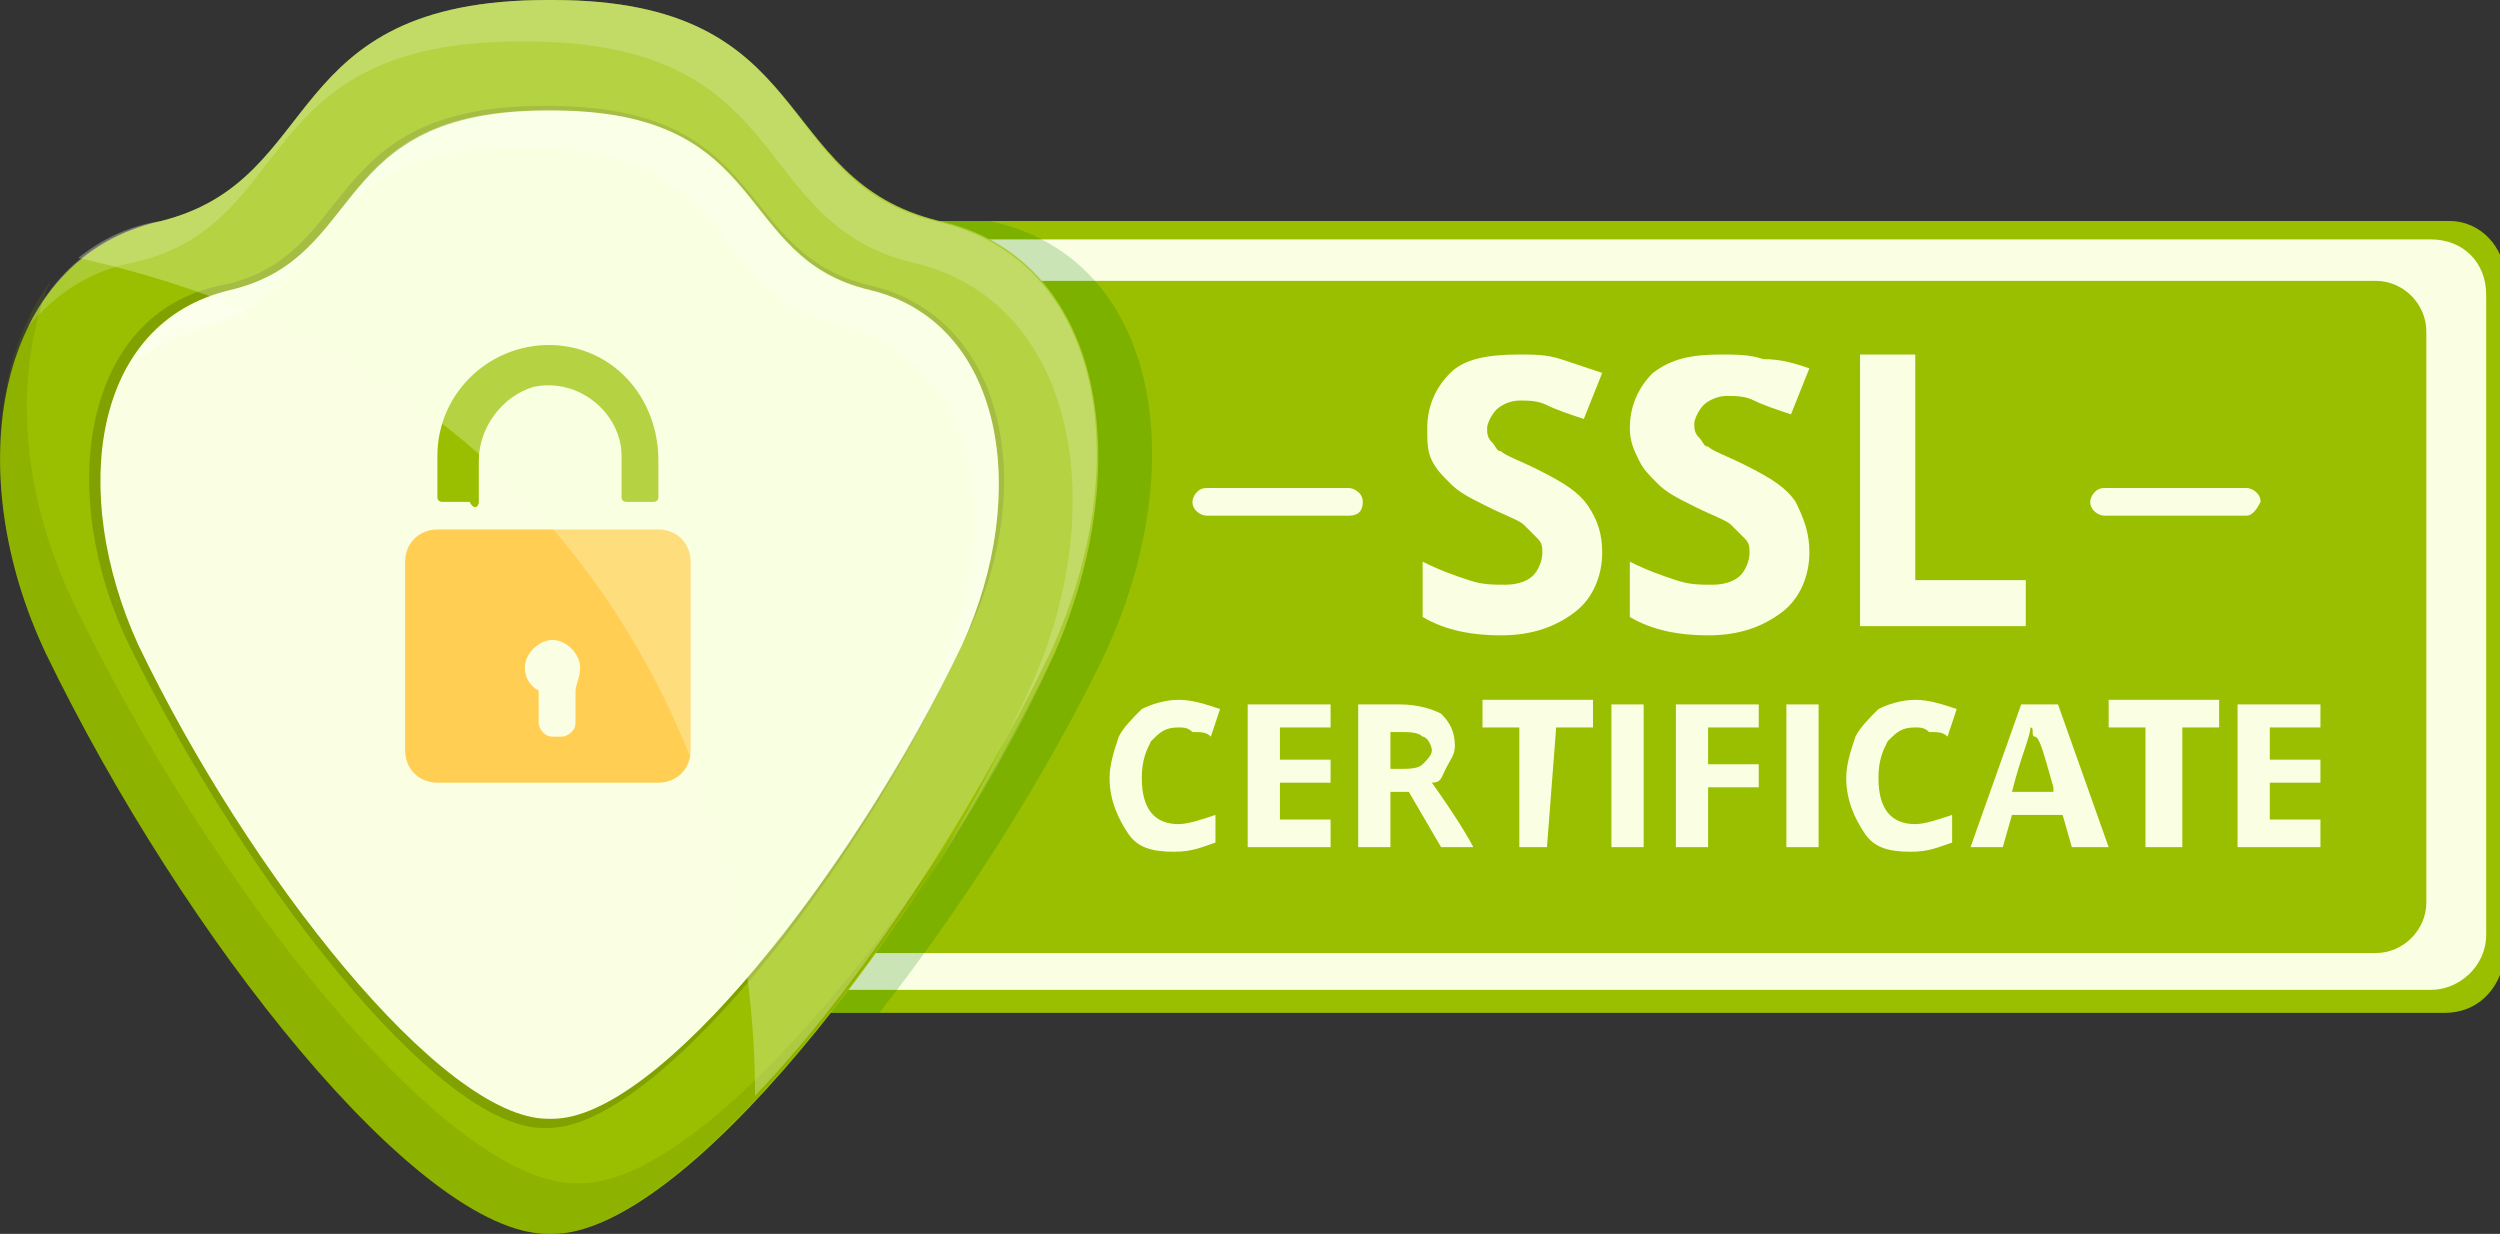
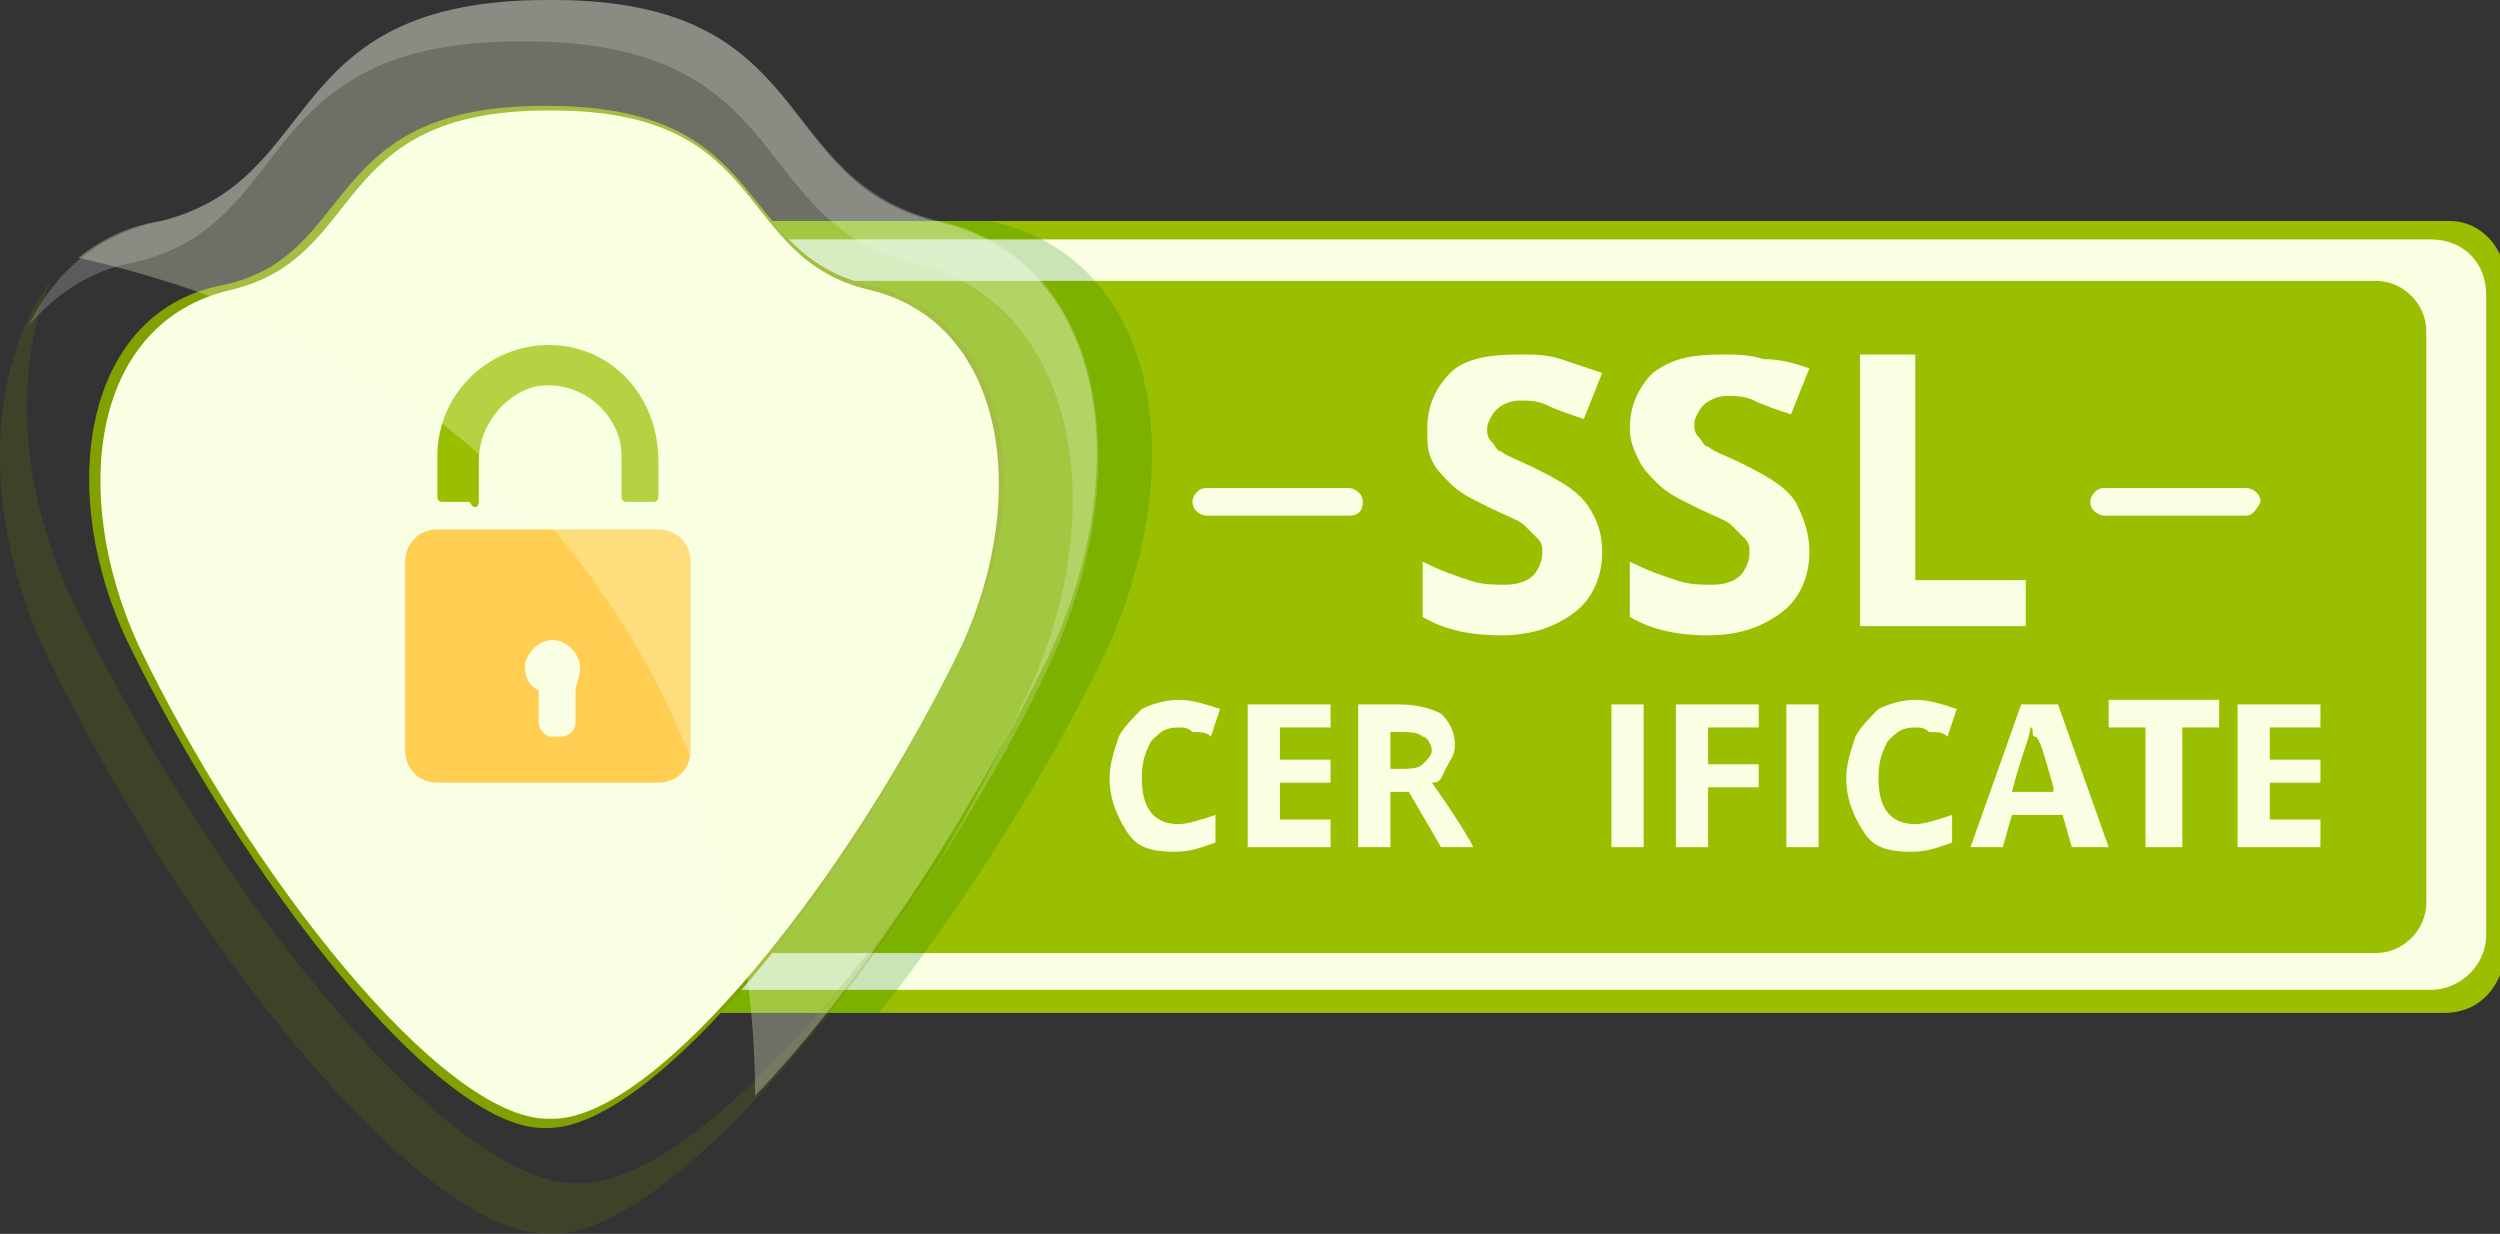
<svg xmlns="http://www.w3.org/2000/svg" version="1.1" id="Layer_4" x="0px" y="0px" viewBox="0 0 54.3 26.8" style="enable-background:new 0 0 54.3 26.8;" xml:space="preserve">
  <rect x="0" y="0" width="54.3" height="26.8" fill="#333333" stroke="none" />
  <style type="text/css">
	.st0{fill:#99BF00;}
	.st1{fill:#FAFFE3;}
	.st2{opacity:0.2;fill:#127800;enable-background:new    ;}
	.st3{opacity:0.2;fill:#F7FBFF;enable-background:new    ;}
	.st4{opacity:0.2;fill:#668000;enable-background:new    ;}
	.st5{fill:#81A100;}
	.st6{opacity:0.3;fill:#FFFFFF;enable-background:new    ;}
	.st7{fill:#FFCE52;}
	.st8{opacity:0.3;fill:#F8FFDE;enable-background:new    ;}
</style>
  <g>
    <path class="st0" d="M53.1,22H14c-0.7,0-1.2-0.6-1.2-1.2V6c0-0.7,0.6-1.2,1.2-1.2h39.2c0.7,0,1.2,0.6,1.2,1.2v14.8   C54.3,21.5,53.8,22,53.1,22z" />
    <path class="st1" d="M52.8,21.5H14.3c-0.7,0-1.2-0.5-1.2-1.2V6.4c0-0.7,0.5-1.2,1.2-1.2h38.5c0.7,0,1.2,0.5,1.2,1.2v13.9   C54,21,53.4,21.5,52.8,21.5z" />
    <path class="st0" d="M51.6,20.7H15c-0.6,0-1.1-0.5-1.1-1.1V7.2c0-0.6,0.5-1.1,1.1-1.1h36.6c0.6,0,1.1,0.5,1.1,1.1v12.4   C52.7,20.2,52.2,20.7,51.6,20.7z" />
    <g>
      <path class="st2" d="M12.7,6v14.8c0,0.7,0.6,1.2,1.2,1.2h5.2c1.8-2.3,3.6-5.1,4.9-7.8c1.9-4.1,1.2-8.6-2.5-9.4c0,0,0,0,0,0H14    C13.3,4.8,12.7,5.3,12.7,6z" />
-       <path class="st0" d="M20.4,4.8C16.7,3.9,17.8,0,12,0h-0.1C6,0,7.1,3.9,3.5,4.8c-3.6,0.8-4.4,5.4-2.5,9.4c3,6.2,8.1,12.6,10.9,12.6    c0,0,0.1,0,0.1,0c2.8,0,7.9-6.4,10.9-12.6C24.7,10.1,24,5.6,20.4,4.8z" />
      <path class="st3" d="M20.4,4.8C16.7,3.9,17.8,0,12,0h-0.1C6,0,7.1,3.9,3.5,4.8C2.1,5.1,1.2,5.9,0.6,7.1c0.6-0.7,1.3-1.2,2.3-1.4    c3.6-0.8,2.5-4.8,8.4-4.8h0.1c5.9,0,4.8,3.9,8.4,4.8c3.6,0.8,4.4,5.4,2.5,9.4c-0.7,1.5-1.5,3-2.4,4.4c1.1-1.7,2.2-3.5,3-5.3    C24.7,10.1,24,5.6,20.4,4.8z" />
      <path class="st4" d="M12.6,25.7c0,0-0.1,0-0.1,0c-2.8,0-7.9-6.4-10.9-12.6c-1.2-2.5-1.3-5.1-0.5-7C-0.3,8-0.4,11.2,1,14.2    c3,6.2,8.1,12.6,10.9,12.6c0,0,0.1,0,0.1,0c2.2,0,5.9-4.1,8.8-8.8C18,22.2,14.7,25.7,12.6,25.7z" />
      <path class="st5" d="M18.9,6.2c-3-0.7-2.1-3.9-7-3.9h-0.1c-4.9,0-4,3.3-7,3.9s-3.6,4.5-2,7.8c2.5,5.1,6.7,10.5,9,10.5    c0,0,0.1,0,0.1,0c2.3,0,6.6-5.3,9-10.5C22.6,10.7,21.9,6.9,18.9,6.2z" />
      <path class="st1" d="M18.9,6.3c-3-0.7-2.1-3.9-6.9-3.9h-0.1C7.1,2.4,8,5.6,5,6.3S1.5,10.7,3,14c2.4,5,6.6,10.3,8.9,10.3    c0,0,0.1,0,0.1,0c2.3,0,6.5-5.3,8.9-10.3C22.4,10.7,21.8,7,18.9,6.3z" />
-       <path class="st6" d="M18.8,6.3c-3-0.7-2.1-3.9-6.9-3.9h-0.1C7.1,2.4,8,5.6,5,6.3C4,6.6,3.3,7.1,2.8,8c0.4-0.4,1-0.7,1.6-0.9    c3-0.7,2.1-3.9,6.9-3.9h0.1c4.8,0,3.9,3.2,6.9,3.9c3,0.7,3.6,4.4,2,7.7c-1,2.1-2.3,4.1-3.6,5.9c1.5-1.9,3.1-4.3,4.2-6.7    C22.4,10.7,21.8,7,18.8,6.3z" />
      <g>
        <path class="st7" d="M14.3,17H9.5c-0.4,0-0.7-0.3-0.7-0.7v-4.1c0-0.4,0.3-0.7,0.7-0.7h4.8c0.4,0,0.7,0.3,0.7,0.7v4.1     C15,16.7,14.7,17,14.3,17z" />
        <path class="st0" d="M10.4,10.9v-0.9c0-0.7,0.5-1.4,1.2-1.6c1-0.2,1.9,0.6,1.9,1.5v0.9c0,0.1,0.1,0.1,0.1,0.1h0.6     c0.1,0,0.1-0.1,0.1-0.1v-0.8c0-1.3-0.9-2.4-2.2-2.5c-1.4-0.1-2.6,1-2.6,2.4v0.9c0,0.1,0.1,0.1,0.1,0.1h0.6     C10.3,11.1,10.4,11,10.4,10.9z" />
        <path class="st1" d="M12.6,14.5c0-0.3-0.3-0.6-0.6-0.6s-0.6,0.3-0.6,0.6c0,0.2,0.1,0.4,0.3,0.5v0.7c0,0.1,0.1,0.3,0.3,0.3h0.2     c0.1,0,0.3-0.1,0.3-0.3V15C12.5,14.9,12.6,14.7,12.6,14.5z" />
      </g>
      <path class="st8" d="M22.8,14.2c1.9-4.1,1.2-8.6-2.5-9.4C16.7,3.9,17.8,0,12,0h-0.1C6,0,7.1,3.9,3.5,4.8C2.8,4.9,2.2,5.2,1.7,5.6    c11.2,2.5,14.7,11.5,14.7,18.2C18.7,21.4,21.1,17.7,22.8,14.2z" />
    </g>
    <g>
      <path class="st1" d="M25.6,15.8c-0.3,0-0.4,0.1-0.6,0.3c-0.1,0.2-0.2,0.4-0.2,0.8c0,0.7,0.3,1,0.8,1c0.2,0,0.5-0.1,0.8-0.2v0.6    c-0.3,0.1-0.5,0.2-0.9,0.2c-0.5,0-0.8-0.1-1-0.4c-0.2-0.3-0.4-0.7-0.4-1.2c0-0.3,0.1-0.6,0.2-0.9c0.1-0.2,0.3-0.4,0.5-0.6    c0.2-0.1,0.5-0.2,0.8-0.2c0.3,0,0.6,0.1,0.9,0.2L26.3,16c-0.1-0.1-0.2-0.1-0.4-0.1C25.8,15.8,25.7,15.8,25.6,15.8z" />
      <path class="st1" d="M28.9,18.4h-1.8v-3.1h1.8v0.5h-1.1v0.7h1.1v0.5h-1.1v0.8h1.1V18.4z" />
      <path class="st1" d="M30.2,17.2v1.2h-0.7v-3.1h0.9c0.4,0,0.7,0.1,0.9,0.2c0.2,0.2,0.3,0.4,0.3,0.7c0,0.2-0.1,0.3-0.2,0.5    S31.3,17,31.1,17c0.5,0.7,0.8,1.2,0.9,1.4h-0.7l-0.7-1.2L30.2,17.2L30.2,17.2z M30.2,16.7h0.2c0.2,0,0.4,0,0.5-0.1    c0.1-0.1,0.2-0.2,0.2-0.3c0-0.1-0.1-0.3-0.2-0.3c-0.1-0.1-0.3-0.1-0.5-0.1h-0.2V16.7z" />
-       <path class="st1" d="M33.6,18.4H33v-2.6h-0.8v-0.6h2.4v0.6h-0.8L33.6,18.4L33.6,18.4z" />
      <path class="st1" d="M35,18.4v-3.1h0.7v3.1H35z" />
      <path class="st1" d="M37.1,18.4h-0.7v-3.1h1.8v0.5h-1.1v0.8h1.1v0.5h-1.1V18.4z" />
      <path class="st1" d="M38.8,18.4v-3.1h0.7v3.1H38.8z" />
      <path class="st1" d="M41.6,15.8c-0.3,0-0.4,0.1-0.6,0.3c-0.1,0.2-0.2,0.4-0.2,0.8c0,0.7,0.3,1,0.8,1c0.2,0,0.5-0.1,0.8-0.2v0.6    c-0.3,0.1-0.5,0.2-0.9,0.2c-0.5,0-0.8-0.1-1-0.4s-0.4-0.7-0.4-1.2c0-0.3,0.1-0.6,0.2-0.9c0.1-0.2,0.3-0.4,0.5-0.6    c0.2-0.1,0.5-0.2,0.8-0.2c0.3,0,0.6,0.1,0.9,0.2L42.3,16c-0.1-0.1-0.2-0.1-0.4-0.1C41.8,15.8,41.7,15.8,41.6,15.8z" />
      <path class="st1" d="M45,18.4l-0.2-0.7h-1.1l-0.2,0.7h-0.7l1.1-3.1h0.8l1.1,3.1H45z M44.6,17.1c-0.2-0.7-0.3-1.1-0.4-1.1    s0-0.2-0.1-0.2c0,0.2-0.2,0.6-0.4,1.4H44.6z" />
      <path class="st1" d="M47.3,18.4h-0.7v-2.6h-0.8v-0.6h2.4v0.6h-0.8V18.4z" />
      <path class="st1" d="M50.4,18.4h-1.8v-3.1h1.8v0.5h-1.1v0.7h1.1v0.5h-1.1v0.8h1.1V18.4z" />
    </g>
    <g>
      <g>
        <path class="st1" d="M34.8,12c0,0.5-0.2,1-0.6,1.3c-0.4,0.3-0.9,0.5-1.6,0.5c-0.6,0-1.2-0.1-1.7-0.4v-1.2c0.4,0.2,0.7,0.3,1,0.4     c0.3,0.1,0.5,0.1,0.8,0.1c0.3,0,0.5-0.1,0.6-0.2c0.1-0.1,0.2-0.3,0.2-0.5c0-0.1,0-0.2-0.1-0.3c-0.1-0.1-0.2-0.2-0.3-0.3     c-0.1-0.1-0.4-0.2-0.8-0.4c-0.4-0.2-0.6-0.3-0.8-0.5s-0.3-0.3-0.4-0.5S31,9.6,31,9.3c0-0.5,0.2-0.9,0.5-1.2s0.8-0.4,1.5-0.4     c0.3,0,0.6,0,0.9,0.1c0.3,0.1,0.6,0.2,0.9,0.3l-0.4,1c-0.3-0.1-0.6-0.2-0.8-0.3c-0.2-0.1-0.4-0.1-0.6-0.1c-0.2,0-0.4,0.1-0.5,0.2     s-0.2,0.3-0.2,0.4c0,0.1,0,0.2,0.1,0.3c0.1,0.1,0.1,0.2,0.2,0.2c0.1,0.1,0.4,0.2,0.8,0.4c0.6,0.3,0.9,0.5,1.1,0.8     C34.7,11.3,34.8,11.6,34.8,12z" />
        <path class="st1" d="M39.3,12c0,0.5-0.2,1-0.6,1.3c-0.4,0.3-0.9,0.5-1.6,0.5c-0.6,0-1.2-0.1-1.7-0.4v-1.2c0.4,0.2,0.7,0.3,1,0.4     c0.3,0.1,0.5,0.1,0.8,0.1c0.3,0,0.5-0.1,0.6-0.2c0.1-0.1,0.2-0.3,0.2-0.5c0-0.1,0-0.2-0.1-0.3s-0.2-0.2-0.3-0.3     c-0.1-0.1-0.4-0.2-0.8-0.4c-0.4-0.2-0.6-0.3-0.8-0.5s-0.3-0.3-0.4-0.5c-0.1-0.2-0.2-0.4-0.2-0.7c0-0.5,0.2-0.9,0.5-1.2     c0.4-0.3,0.8-0.4,1.5-0.4c0.3,0,0.6,0,0.9,0.1C38.7,7.8,39,7.9,39.3,8l-0.4,1c-0.3-0.1-0.6-0.2-0.8-0.3c-0.2-0.1-0.4-0.1-0.6-0.1     c-0.2,0-0.4,0.1-0.5,0.2s-0.2,0.3-0.2,0.4c0,0.1,0,0.2,0.1,0.3s0.1,0.2,0.2,0.2c0.1,0.1,0.4,0.2,0.8,0.4c0.6,0.3,0.9,0.5,1.1,0.8     C39.2,11.3,39.3,11.6,39.3,12z" />
        <path class="st1" d="M40.4,13.6V7.7h1.2v4.9H44v1H40.4z" />
      </g>
      <path class="st1" d="M29.3,11.2h-3.1c-0.1,0-0.3-0.1-0.3-0.3l0,0c0-0.1,0.1-0.3,0.3-0.3h3.1c0.1,0,0.3,0.1,0.3,0.3l0,0    C29.6,11.1,29.5,11.2,29.3,11.2z" />
      <path class="st1" d="M48.8,11.2h-3.1c-0.1,0-0.3-0.1-0.3-0.3l0,0c0-0.1,0.1-0.3,0.3-0.3h3.1c0.1,0,0.3,0.1,0.3,0.3l0,0    C49,11.1,48.9,11.2,48.8,11.2z" />
    </g>
  </g>
</svg>